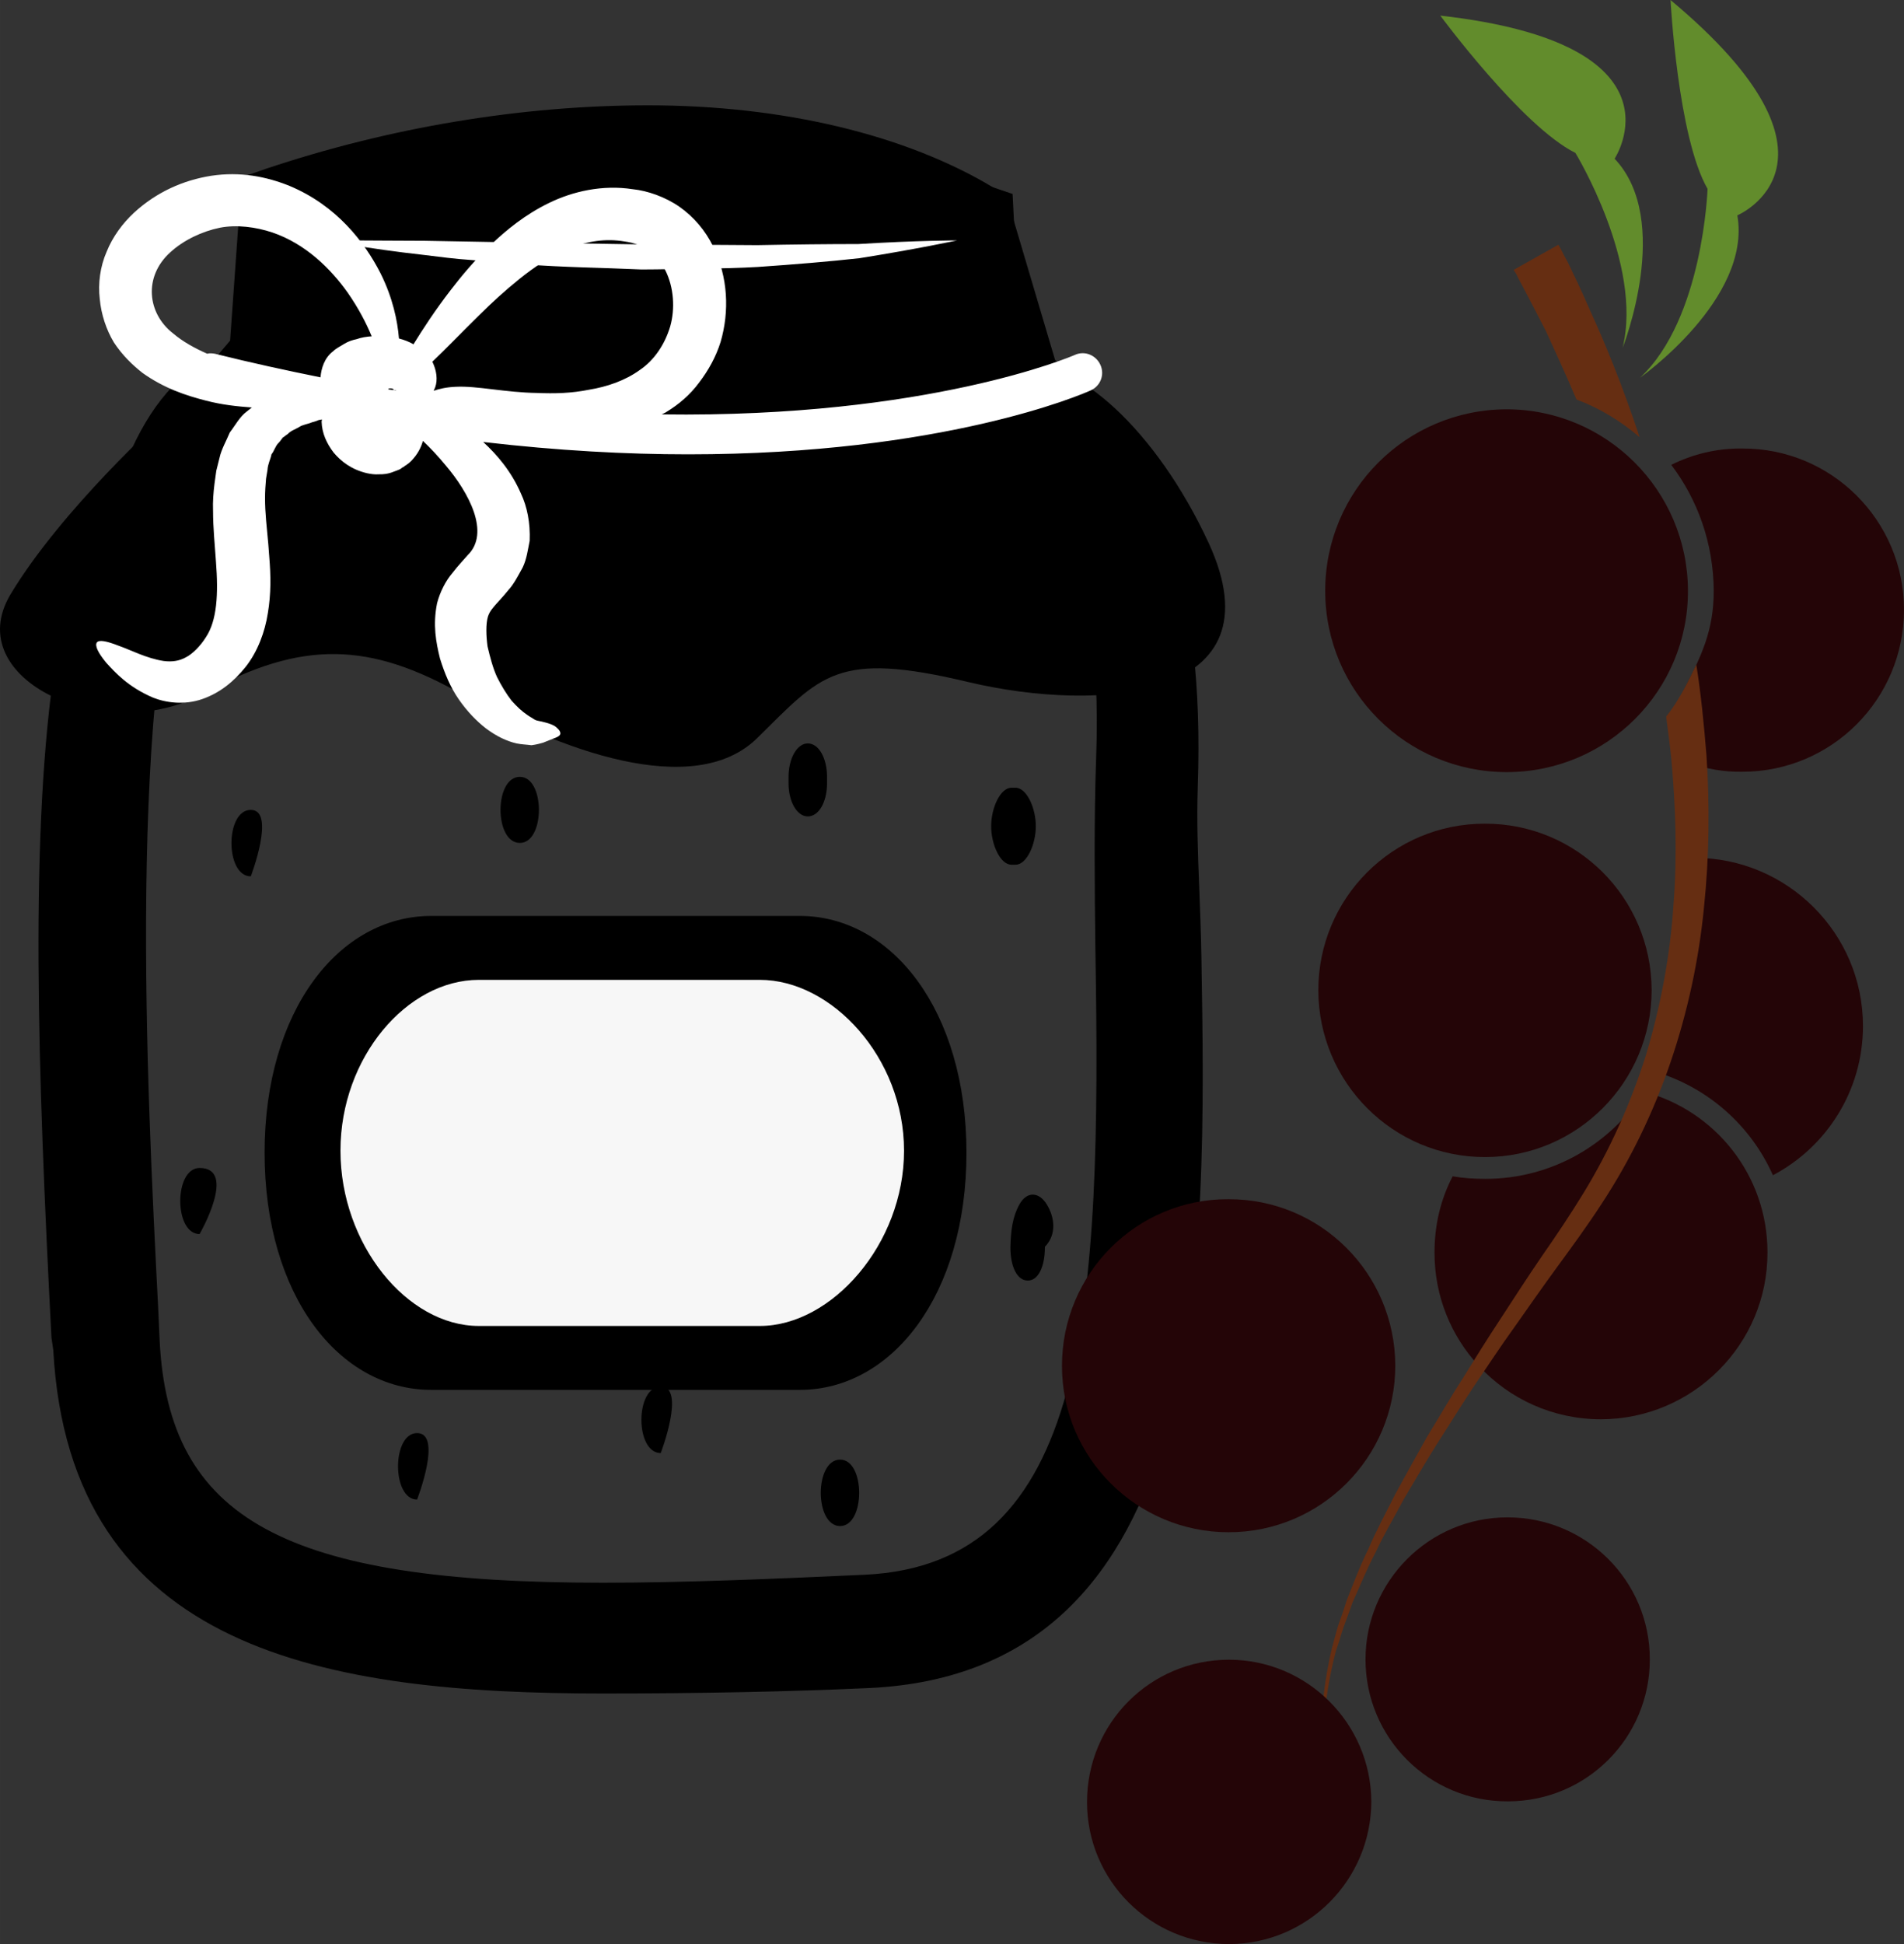
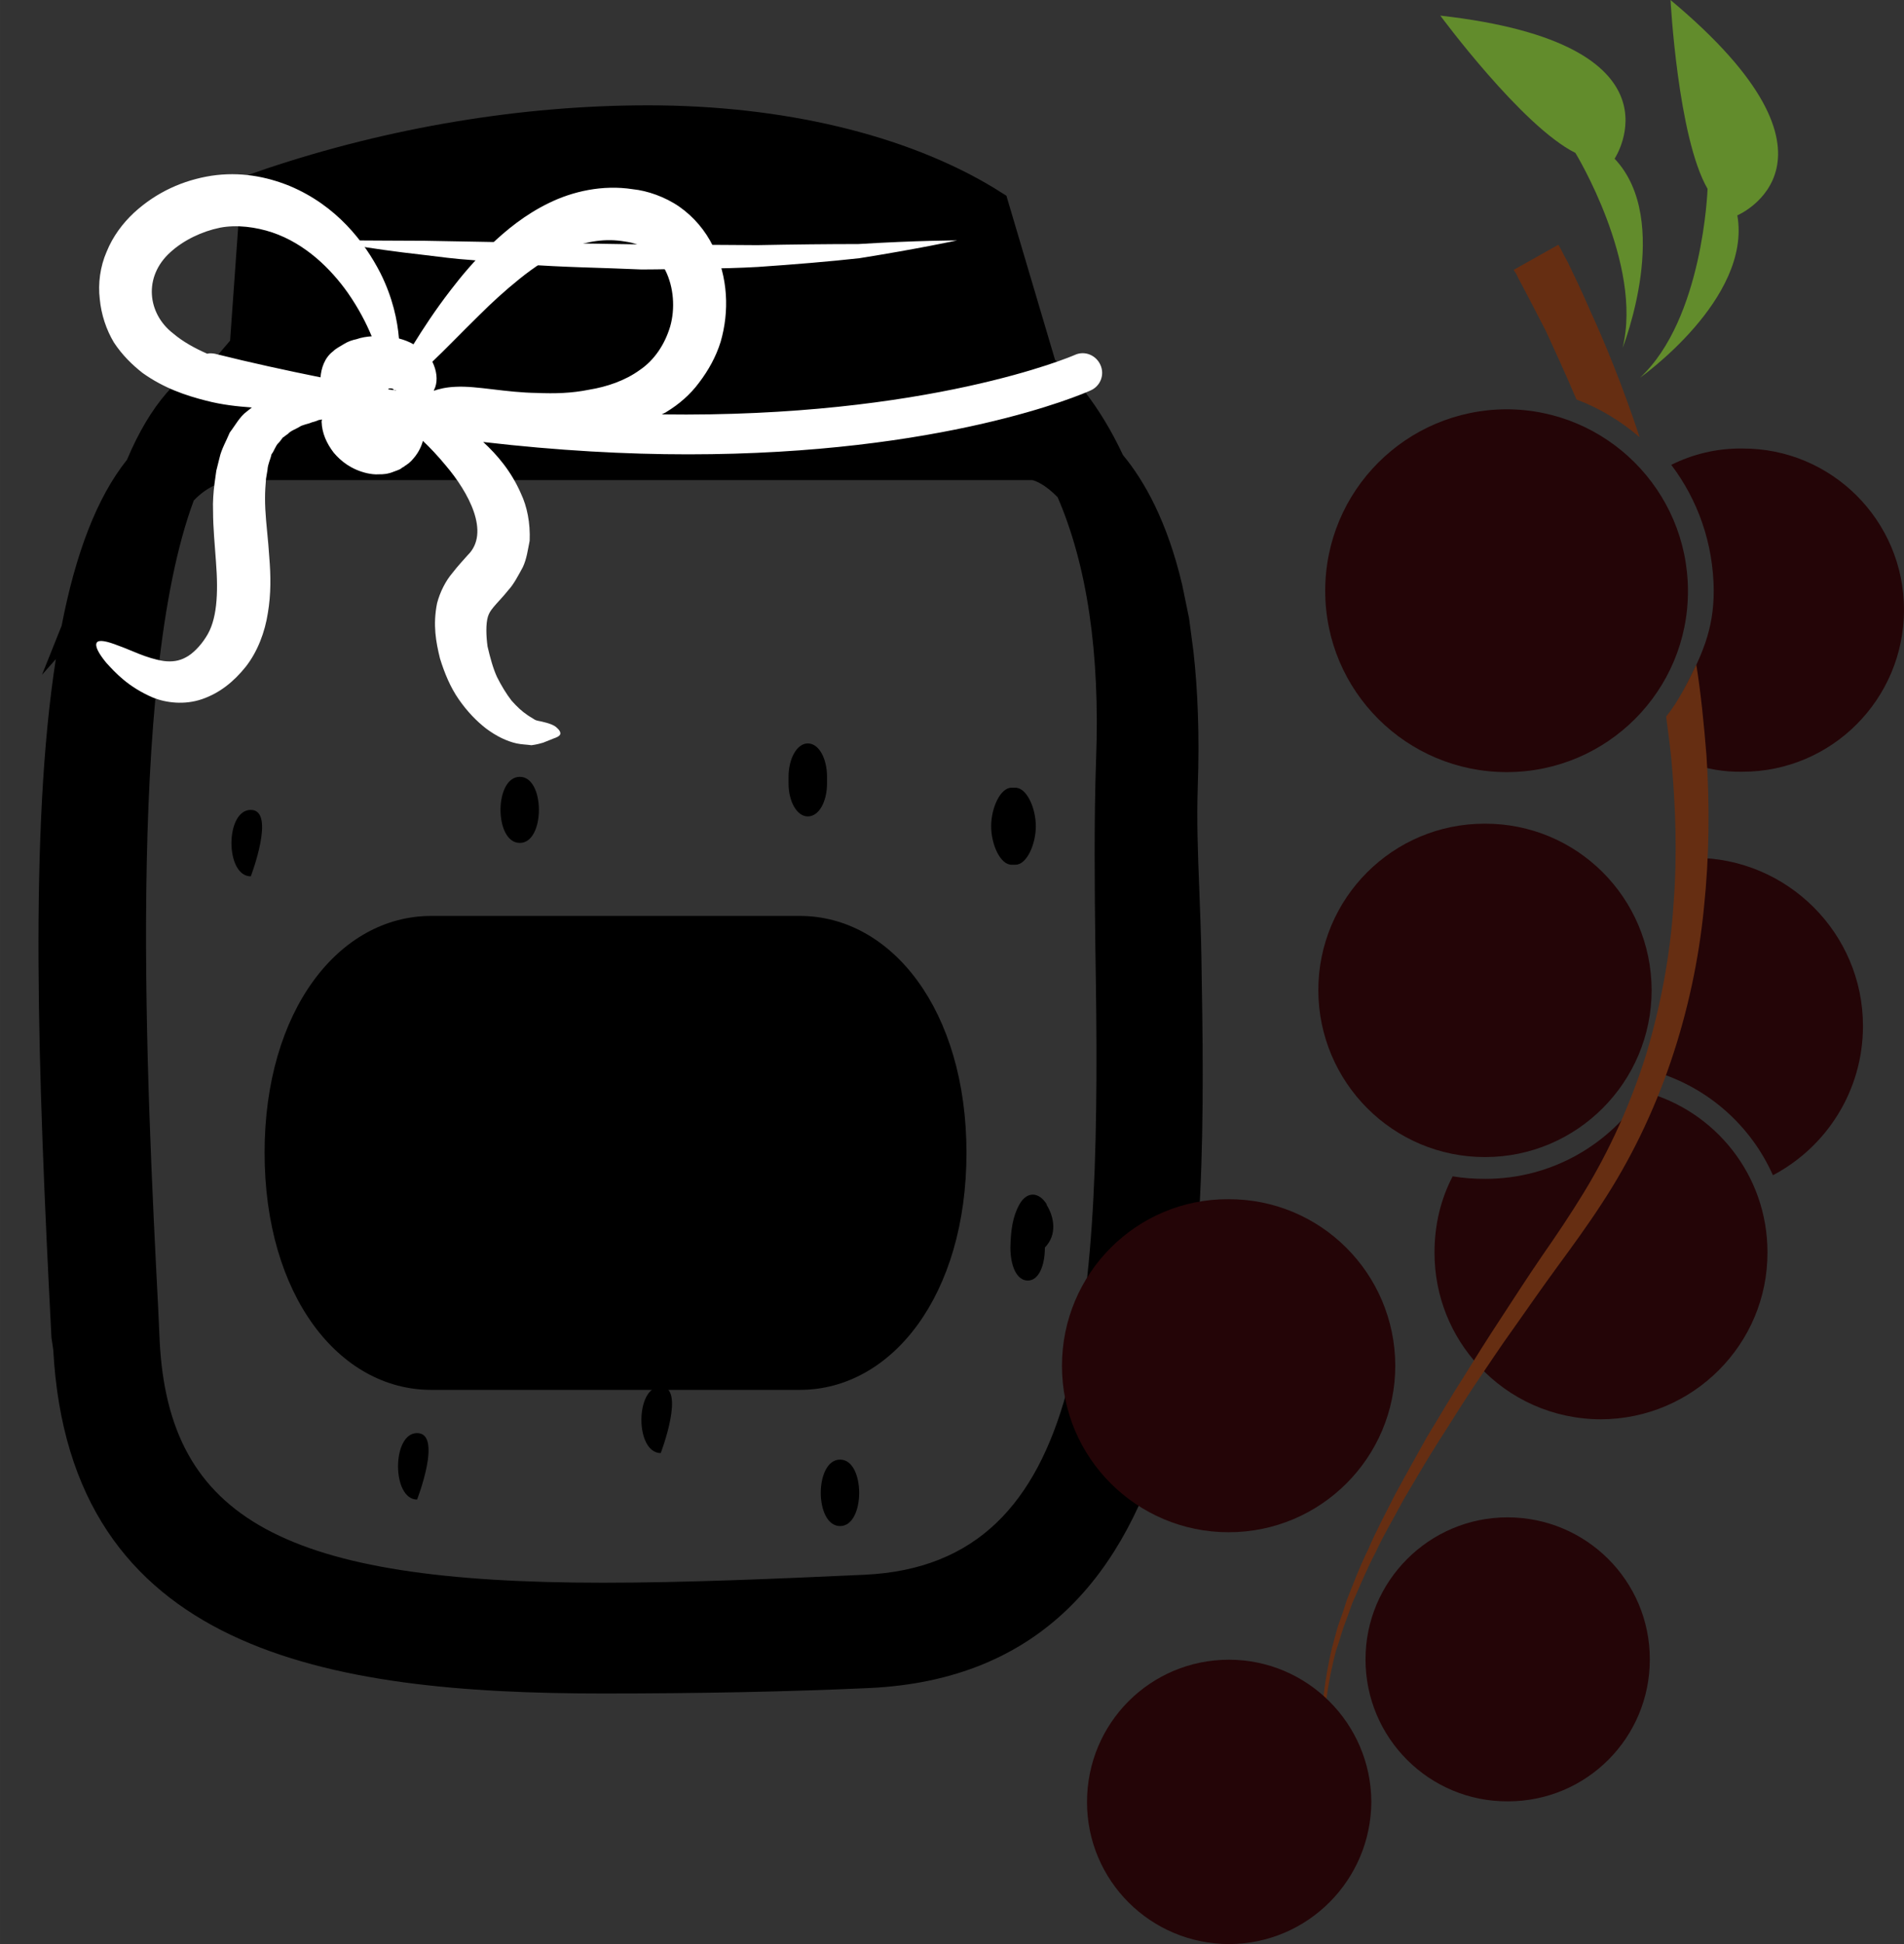
<svg xmlns="http://www.w3.org/2000/svg" id="svg67" viewBox="0 0 5243.675 5353" style="clip-rule:evenodd;fill-rule:evenodd;image-rendering:optimizeQuality;shape-rendering:geometricPrecision;text-rendering:geometricPrecision" version="1.1" height="53.53mm" width="52.437mm" xml:space="preserve">
  <rect x="0" y="0" width="5243.675" height="5353" fill="#333333" stroke="none" />
  <defs id="defs4">
    <style id="style2" type="text/css">
   
    .fil0 {fill:black;fill-rule:nonzero}
    .fil3 {fill:#240507;fill-rule:nonzero}
    .fil5 {fill:#628C2C;fill-rule:nonzero}
    .fil4 {fill:#662E12;fill-rule:nonzero}
    .fil2 {fill:#F7F7F7;fill-rule:nonzero}
    .fil1 {fill:white;fill-rule:nonzero}
   
  </style>
  </defs>
  <g transform="translate(-7834.325,-11954)" id="Vrstva_x0020_1">
    <g id="_597465608">
      <path style="fill:#000000;fill-rule:nonzero" id="path7" d="m 9619,12350 c -334,0 -686,57 -1019,170 l -34,493 -36,4 c -493,51 -407,1736 -366,2545 l 5,89 c 32,639 531,767 1326,767 228,0 484,-11 726,-22 766,-36 751,-990 736,-1832 -3,-185 -4,-360 2,-516 31,-823 -310,-1040 -313,-1042 l -2,-12 -127,-432 c -70,-42 -358,-212 -898,-212 z m -1533,3310 -4,-29 c -63,-1218 -97,-2425 394,-2460 h 2203 c 94,0 377,172 348,945 -6,154 7,291 10,475 14,838 32,1866 -814,1905 -242,11 -499,15 -728,15 -820,0 -1373,-147 -1409,-851 z" class="fil0" />
      <path style="fill:#000000;fill-rule:nonzero" id="path9" d="m 8668,13065 h 1881 l -8,-46 -114,-386 c -208,-114 -492,-177 -808,-177 -304,0 -620,49 -918,142 z m -300,267 c -187,502 -129,1620 -98,2225 l 4,89 c 25,492 345,666 1221,666 228,0 481,-11 721,-22 617,-29 652,-733 635,-1724 -2,-163 -4,-352 2,-522 11,-292 -25,-534 -106,-721 -34,-35 -62,-46 -70,-47 H 8480 c -43,4 -79,22 -112,56 z m 1127,3285 c -760,0 -1469,-115 -1514,-946 l -5,-34 c -38,-735 -61,-1399 12,-1868 l -38,43 54,-135 c 38,-196 96,-352 180,-457 63,-150 146,-246 249,-287 l 35,-41 32,-450 66,-23 c 340,-114 704,-175 1053,-175 372,0 710,81 952,227 l 35,22 134,452 c 45,39 120,119 187,262 59,71 122,183 163,357 l 19,92 12,91 c 12,107 17,230 12,373 -3,92 0,178 4,278 2,60 5,122 6,191 14,831 34,1969 -915,2013 -218,10 -465,15 -733,15 z" class="fil0" />
-       <path style="fill:#000000;fill-rule:nonzero" id="path11" d="m 11163,13449 c -145,-313 -368,-509 -516,-491 l -24,-470 c -1213,-421 -2086,25 -2086,25 l -8,432 -244,158 c 0,0 -281,253 -422,488 -140,235 264,420 534,272 269,-148 457,-142 715,6 257,148 633,290 808,117 176,-173 217,-241 581,-154 363,86 861,49 662,-383 z" class="fil0" />
      <path style="fill:#ffffff;fill-rule:nonzero" id="path13" d="m 8732,12616 c 0,0 27,0 75,0 48,0 116,1 197,1 163,3 380,7 598,10 54,0 108,1 162,1 53,0 106,1 156,1 102,-2 197,-3 278,-3 163,-10 272,-10 272,-10 0,0 -106,23 -269,49 -81,9 -177,17 -279,24 -51,3 -104,4 -158,5 -54,0 -108,2 -163,2 -109,-5 -218,-6 -320,-14 -51,-3 -101,-8 -148,-12 -46,-3 -90,-9 -131,-14 -81,-9 -149,-19 -196,-27 -47,-8 -74,-13 -74,-13 z" class="fil1" />
      <path style="fill:#ffffff;fill-rule:nonzero" id="path15" d="m 8426,12928 c -7,-1 -14,-2 -21,0 -34,-15 -67,-33 -94,-56 -71,-55 -82,-156 -8,-223 37,-34 88,-58 137,-68 46,-9 99,-2 144,13 92,31 162,101 208,166 30,43 51,84 66,120 -14,1 -28,3 -42,8 -10,2 -23,6 -34,13 -11,7 -22,12 -30,20 -24,18 -33,47 -35,72 -94,-19 -191,-40 -291,-65 z m 477,98 c 1,-1 1,-1 2,-2 3,-1 8,-1 12,1 1,0 0,2 1,2 1,1 4,1 6,1 1,0 1,1 2,1 -8,-1 -15,-2 -23,-3 z m 126,4 c 1,-4 3,-7 4,-10 7,-20 4,-46 -8,-70 36,-34 78,-78 129,-128 33,-33 70,-67 111,-100 41,-33 87,-64 136,-84 50,-20 102,-28 154,-19 53,7 87,34 112,80 23,46 27,105 13,154 -15,50 -44,93 -84,120 -40,29 -90,46 -139,54 -49,10 -96,11 -143,9 -87,-1 -166,-20 -224,-17 -27,1 -47,6 -61,11 z m -902,749 c 24,26 59,66 129,96 35,14 86,21 135,4 49,-17 87,-48 120,-89 33,-42 53,-96 61,-148 9,-53 8,-104 4,-153 -3,-49 -9,-93 -11,-133 -1,-21 -1,-39 0,-57 1,-9 1,-18 2,-27 1,-8 3,-16 4,-24 1,-17 8,-28 11,-43 8,-10 11,-24 20,-32 4,-4 7,-9 11,-14 5,-3 9,-7 14,-10 8,-9 21,-13 31,-19 10,-7 24,-8 35,-13 5,-1 10,-3 16,-5 0,-1 6,-2 12,-3 0,2 -1,4 -1,6 1,32 14,60 33,85 20,24 49,47 92,57 10,2 21,4 33,3 6,0 12,0 18,-1 7,-1 15,-3 22,-6 6,-2 16,-6 18,-7 l 7,-5 4,-2 1,-1 1,-1 5,-3 v 0 0 l 1,-1 c 5,-3 9,-7 13,-11 17,-18 26,-36 31,-54 20,19 41,41 64,69 61,72 123,184 59,246 -12,14 -25,27 -42,49 -18,21 -34,52 -42,83 -12,60 -3,107 8,152 13,42 29,80 52,113 23,33 48,59 75,80 28,21 57,35 84,41 14,3 27,3 41,5 15,-2 25,-5 32,-7 12,-5 22,-9 30,-12 6,-2 13,-5 16,-9 3,-4 2,-11 -7,-19 -8,-9 -25,-14 -42,-18 -9,-2 -17,-3 -21,-6 -4,-3 -12,-7 -19,-12 -15,-10 -29,-23 -44,-40 -14,-18 -28,-41 -40,-65 -11,-24 -19,-54 -26,-84 -4,-29 -5,-62 1,-82 3,-9 6,-15 16,-27 9,-11 26,-28 41,-47 14,-15 27,-40 39,-62 11,-23 14,-49 19,-73 2,-49 -7,-94 -24,-130 -27,-62 -66,-107 -104,-142 206,24 395,34 564,34 703,0 1085,-165 1109,-176 27,-12 39,-43 27,-70 -12,-27 -43,-40 -70,-28 -6,3 -405,174 -1138,164 5,-3 9,-4 13,-7 33,-20 65,-47 90,-81 25,-33 46,-70 59,-112 24,-83 21,-177 -21,-263 -21,-43 -53,-81 -93,-109 -39,-27 -88,-44 -128,-48 -83,-13 -166,6 -231,38 -66,32 -118,75 -161,116 -44,42 -79,84 -109,123 -44,57 -77,108 -103,150 -12,-7 -25,-12 -40,-16 -4,-49 -17,-112 -51,-180 -44,-86 -121,-186 -250,-240 -64,-26 -137,-40 -216,-28 -76,12 -150,44 -213,102 -31,29 -58,65 -75,107 -18,41 -24,88 -19,130 4,43 18,85 39,120 23,35 51,62 79,84 59,42 119,62 174,76 46,12 87,16 127,19 -5,4 -9,7 -14,11 -20,15 -31,37 -47,58 -9,22 -23,46 -28,69 -3,12 -6,24 -9,36 -2,12 -3,24 -5,36 -3,24 -5,50 -4,74 0,48 5,95 8,140 7,90 3,163 -28,209 -15,24 -37,46 -55,55 -18,10 -38,13 -61,10 -47,-7 -92,-31 -124,-42 -33,-13 -54,-17 -60,-9 -6,9 3,28 26,56 z" class="fil1" />
      <path style="fill:#000000;fill-rule:nonzero" id="path17" d="m 8525,14184 c -71,0 -71,183 0,183 0,0 70,-183 0,-183 z" class="fil0" />
-       <path style="fill:#000000;fill-rule:nonzero" id="path19" d="m 8384,15170 c -71,0 -71,182 0,182 0,0 105,-182 0,-182 z" class="fil0" />
      <path style="fill:#000000;fill-rule:nonzero" id="path21" d="m 8983,15900 c -70,0 -70,183 0,183 0,0 71,-183 0,-183 z" class="fil0" />
      <path style="fill:#000000;fill-rule:nonzero" id="path23" d="m 9266,14093 c -71,0 -71,182 0,182 70,0 70,-182 0,-182 z" class="fil0" />
      <path style="fill:#000000;fill-rule:nonzero" id="path25" d="m 10631,14335 c 31,0 56,-56 56,-106 0,-50 -25,-106 -56,-106 h -11 c -31,0 -56,56 -56,106 0,50 25,106 56,106 z" class="fil0" />
-       <path style="fill:#000000;fill-rule:nonzero" id="path27" d="m 10717,15270 c -21,-34 -54,-37 -75,0 -19,34 -24,72 -25,119 0,50 17,91 48,91 30,0 47,-41 47,-91 v -2 c 35,-36 25,-85 5,-117 z" class="fil0" />
+       <path style="fill:#000000;fill-rule:nonzero" id="path27" d="m 10717,15270 c -21,-34 -54,-37 -75,0 -19,34 -24,72 -25,119 0,50 17,91 48,91 30,0 47,-41 47,-91 c 35,-36 25,-85 5,-117 z" class="fil0" />
      <path style="fill:#000000;fill-rule:nonzero" id="path29" d="m 10148,15973 c -71,0 -71,183 0,183 70,0 70,-183 0,-183 z" class="fil0" />
      <path style="fill:#000000;fill-rule:nonzero" id="path31" d="m 10112,14111 v -18 c 0,-50 -22,-92 -53,-92 -30,0 -53,42 -53,92 v 18 c 0,50 23,91 53,91 31,0 53,-41 53,-91 z" class="fil0" />
      <path style="fill:#000000;fill-rule:nonzero" id="path33" d="m 9654,15772 c -71,0 -71,183 0,183 0,0 70,-183 0,-183 z" class="fil0" />
      <path style="fill:#000000;fill-rule:nonzero" id="path35" d="m 8563,15128 c 0,393 205,653 459,653 h 1015 c 253,0 459,-260 459,-653 0,-392 -206,-652 -459,-652 H 9022 c -254,0 -459,260 -459,652 z" class="fil0" />
-       <path style="fill:#f7f7f7;fill-rule:nonzero" id="path37" d="m 10324,15122 c 0,-256 -199,-470 -397,-470 h -774 c -198,0 -381,214 -381,470 v 1 c 0,256 183,482 381,482 h 774 c 198,0 397,-226 397,-482 z" class="fil2" />
    </g>
  </g>
  <g transform="translate(-7834.325,-11954)" id="Vrstva_x0020_1_0">
    <path style="fill:#240507;fill-rule:nonzero" id="path42" d="m 12702,15402 c 0,-212 -144,-390 -340,-442 -92,144 -253,240 -437,240 -31,0 -61,-2 -90,-7 -33,63 -50,134 -50,210 0,121 46,230 122,312 84,91 204,147 337,147 253,-1 459,-207 458,-460 z" class="fil3" />
    <path style="fill:#240507;fill-rule:nonzero" id="path44" d="m 12717,15190 c 148,-78 248,-233 248,-411 0,-256 -209,-463 -464,-463 0,0 -43,207 -43,331 0,81 -33,190 -65,258 147,44 264,150 324,285 z" class="fil3" />
    <path style="fill:#240507;fill-rule:nonzero" id="path46" d="m 12554,13580 c 0,110 -33,179 -85,279 -23,45 -23,181 18,196 46,16 95,25 146,24 246,0 445,-200 445,-446 0,-246 -200,-445 -445,-444 -71,-1 -138,16 -196,45 73,96 116,216 117,346 z" class="fil3" />
    <path style="fill:#240507;fill-rule:nonzero" id="path48" d="m 11984,14080 c -276,0 -500,-223 -500,-499 0,-276 223,-499 499,-500 275,0 499,223 500,499 1,276 -223,500 -499,500 z" class="fil3" />
    <path style="fill:#662e12;fill-rule:nonzero" id="path50" d="m 11485,16864 c -3,-34 -6,-83 -5,-145 2,-62 12,-138 34,-221 8,-21 13,-42 21,-65 8,-21 16,-43 24,-66 20,-44 39,-92 64,-139 22,-48 51,-96 78,-147 30,-50 59,-101 92,-153 33,-51 66,-105 102,-159 36,-53 72,-108 111,-162 38,-54 77,-110 118,-166 41,-56 82,-112 121,-172 79,-120 143,-252 190,-390 47,-138 78,-282 92,-425 15,-143 16,-284 7,-420 -7,-86 -15,-169 -28,-250 -23,48 -49,101 -83,143 5,39 10,76 14,115 12,131 17,267 6,405 -9,138 -35,276 -75,410 -42,134 -100,263 -172,381 -36,59 -75,117 -114,173 -39,57 -76,114 -113,171 -37,56 -72,112 -106,167 -35,54 -67,110 -99,162 -30,53 -59,106 -87,157 -26,52 -53,101 -74,151 -24,48 -42,97 -60,142 -7,23 -15,46 -23,68 -7,22 -12,44 -18,65 -20,86 -28,162 -28,225 1,63 5,112 9,145 4,33 6,51 6,51 0,0 -2,-18 -4,-51 z" class="fil4" />
    <path style="fill:#662e12;fill-rule:nonzero" id="path52" d="m 12350,13158 c -47,-142 -96,-261 -136,-348 -25,-58 -47,-103 -62,-134 -9,-16 -15,-28 -19,-36 -4,-8 -7,-12 -7,-12 l -123,69 c 0,0 2,4 7,11 3,7 9,19 17,33 15,28 37,71 65,125 24,53 53,115 84,188 64,24 123,60 174,104 z" class="fil4" />
    <path style="fill:#240507;fill-rule:nonzero" id="path54" d="m 11924,15140 c -253,0 -458,-205 -459,-459 0,-254 205,-459 458,-459 254,-1 459,204 460,458 0,253 -205,460 -459,460 z" class="fil3" />
    <path style="fill:#240507;fill-rule:nonzero" id="path56" d="m 11218,16173 c -253,0 -459,-205 -459,-458 0,-254 205,-460 458,-459 254,-1 459,204 460,458 0,253 -205,459 -459,459 z" class="fil3" />
    <path style="fill:#240507;fill-rule:nonzero" id="path58" d="m 11220,17307 c -217,0 -392,-175 -392,-391 0,-217 174,-392 391,-392 215,0 391,175 392,391 -1,216 -175,391 -391,392 z" class="fil3" />
    <path style="fill:#240507;fill-rule:nonzero" id="path60" d="m 11987,16914 c -216,1 -392,-174 -392,-391 0,-215 175,-391 391,-391 216,0 392,174 392,391 0,216 -174,391 -391,391 z" class="fil3" />
    <path style="fill:#628c2c;fill-rule:nonzero" id="path62" d="m 12351,12994 c 0,0 308,-217 268,-447 0,0 349,-148 -184,-593 0,0 20,378 102,520 0,0 -12,358 -186,520 z" class="fil5" />
    <path style="fill:#628c2c;fill-rule:nonzero" id="path64" d="m 12303,12912 c 0,0 139,-351 -22,-521 0,0 210,-316 -480,-394 0,0 225,305 372,378 0,0 187,306 130,537 z" class="fil5" />
  </g>
</svg>